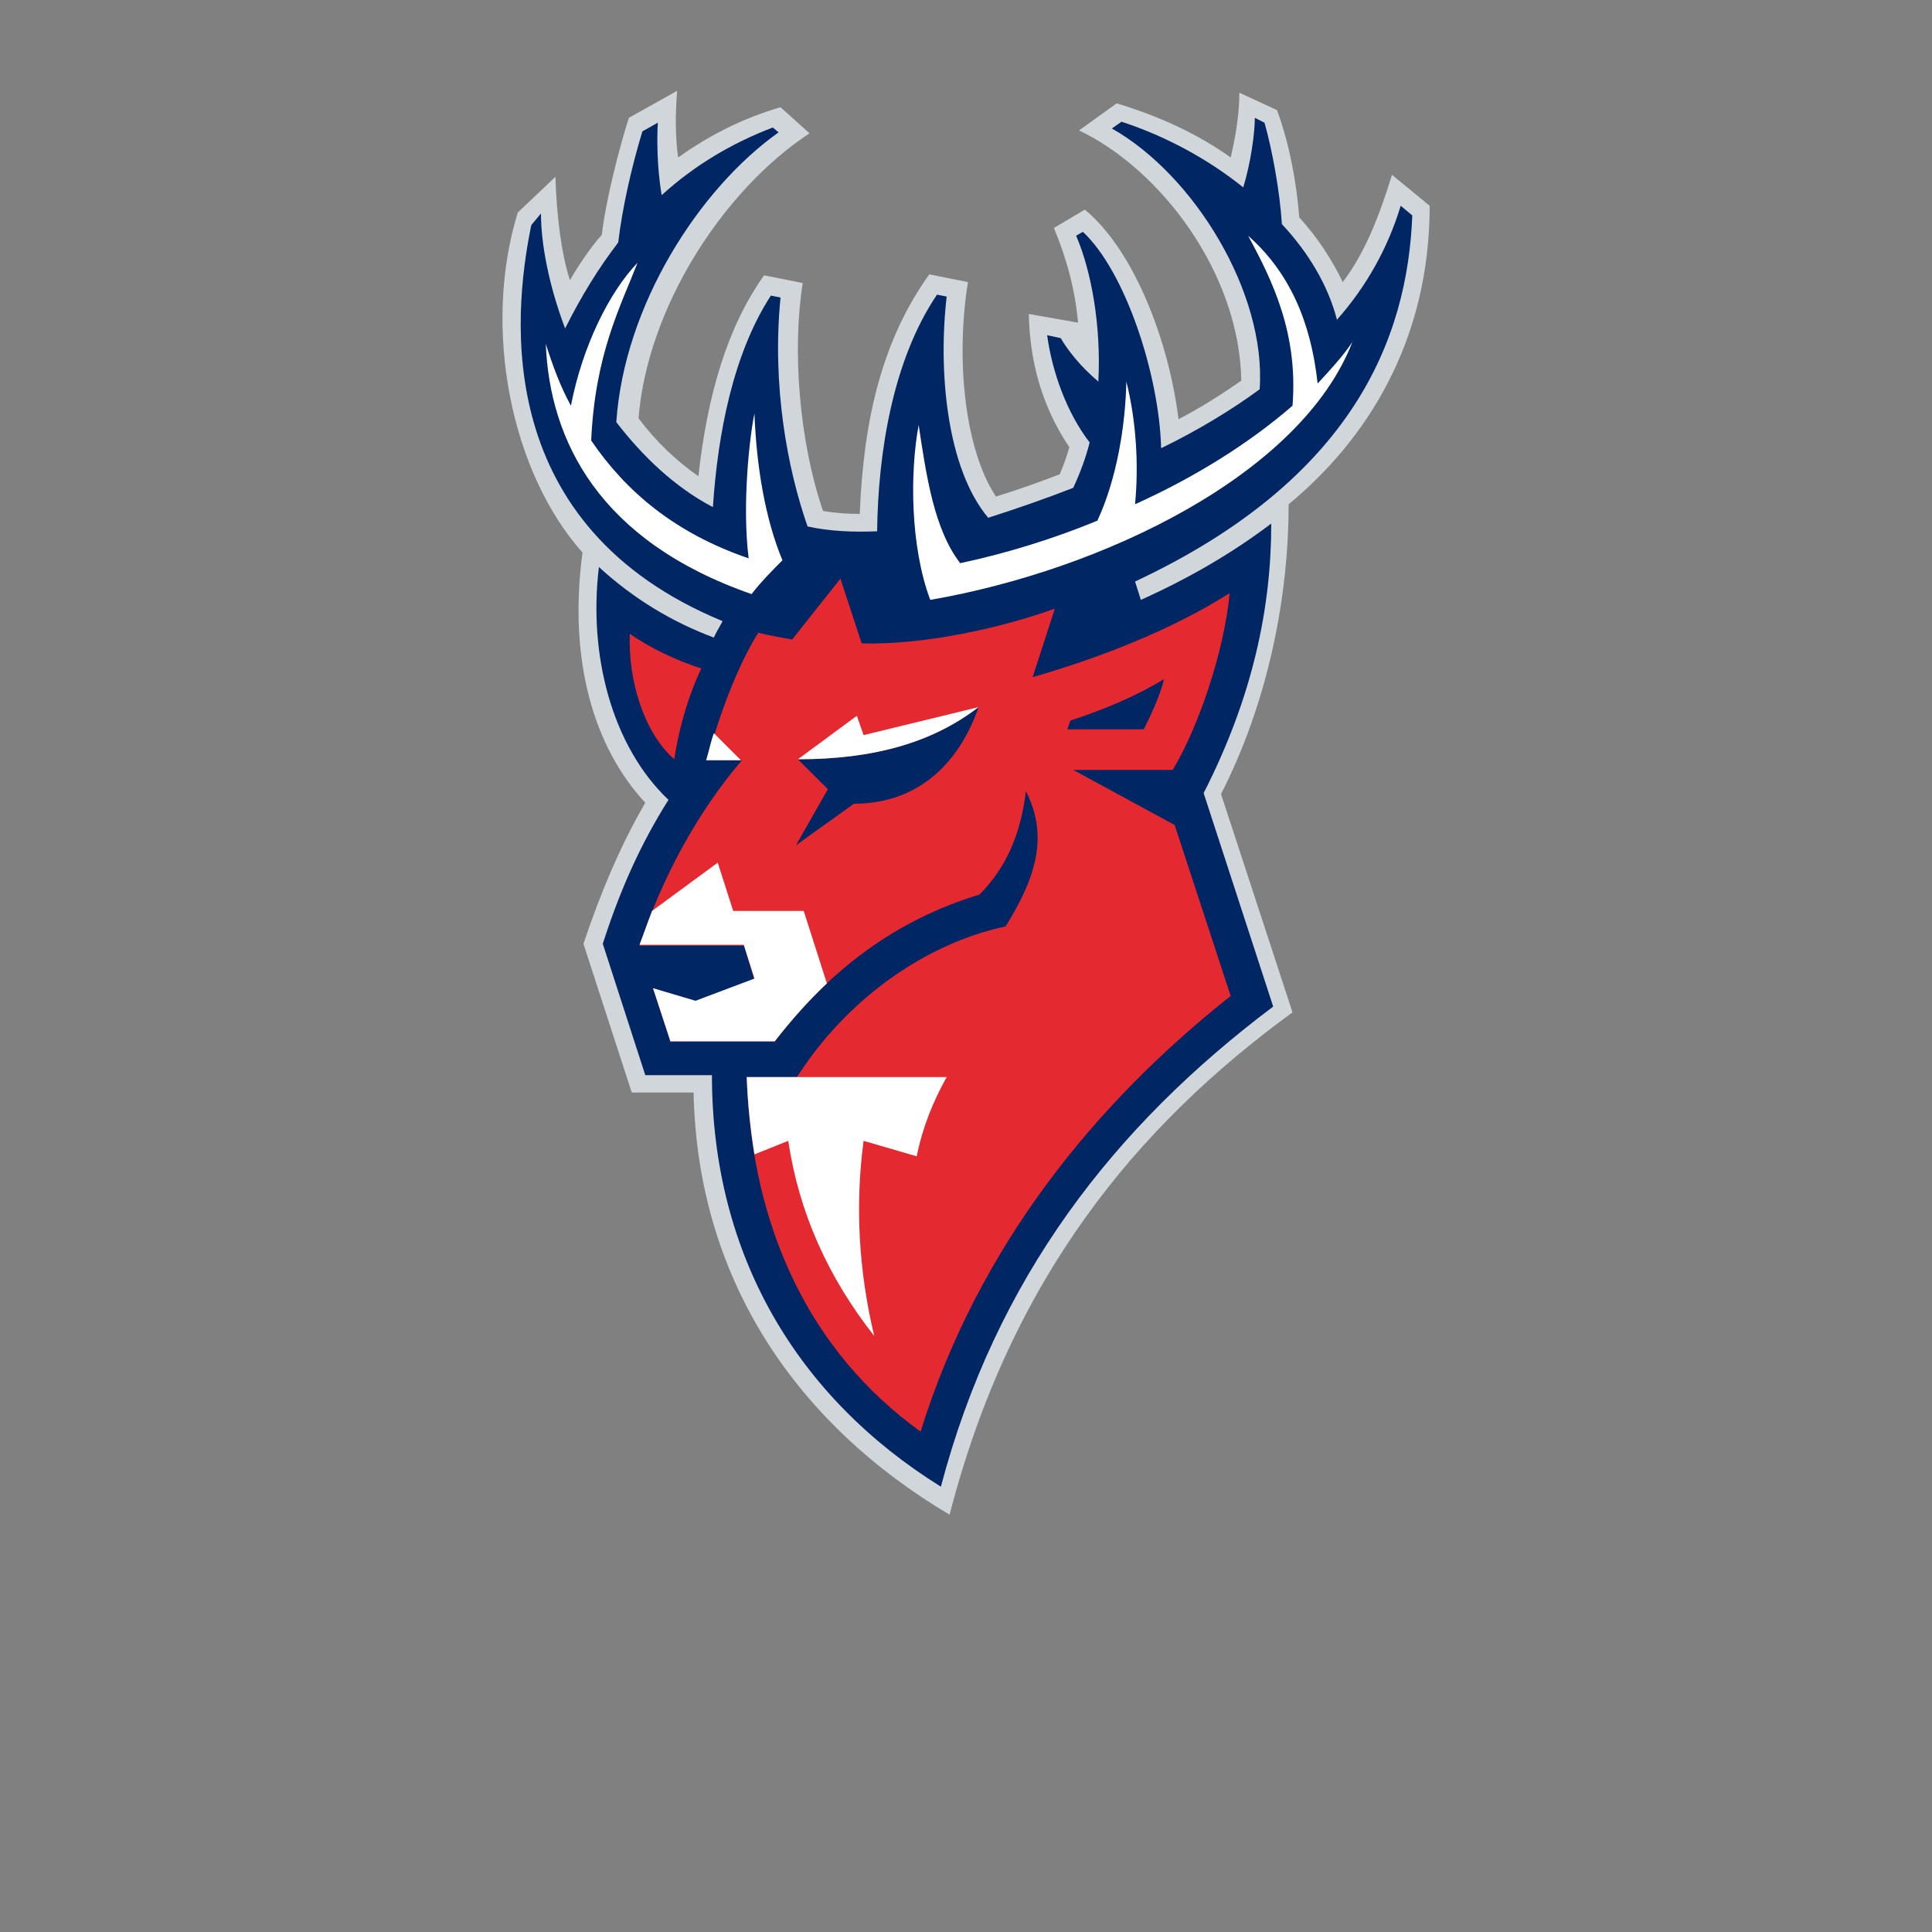
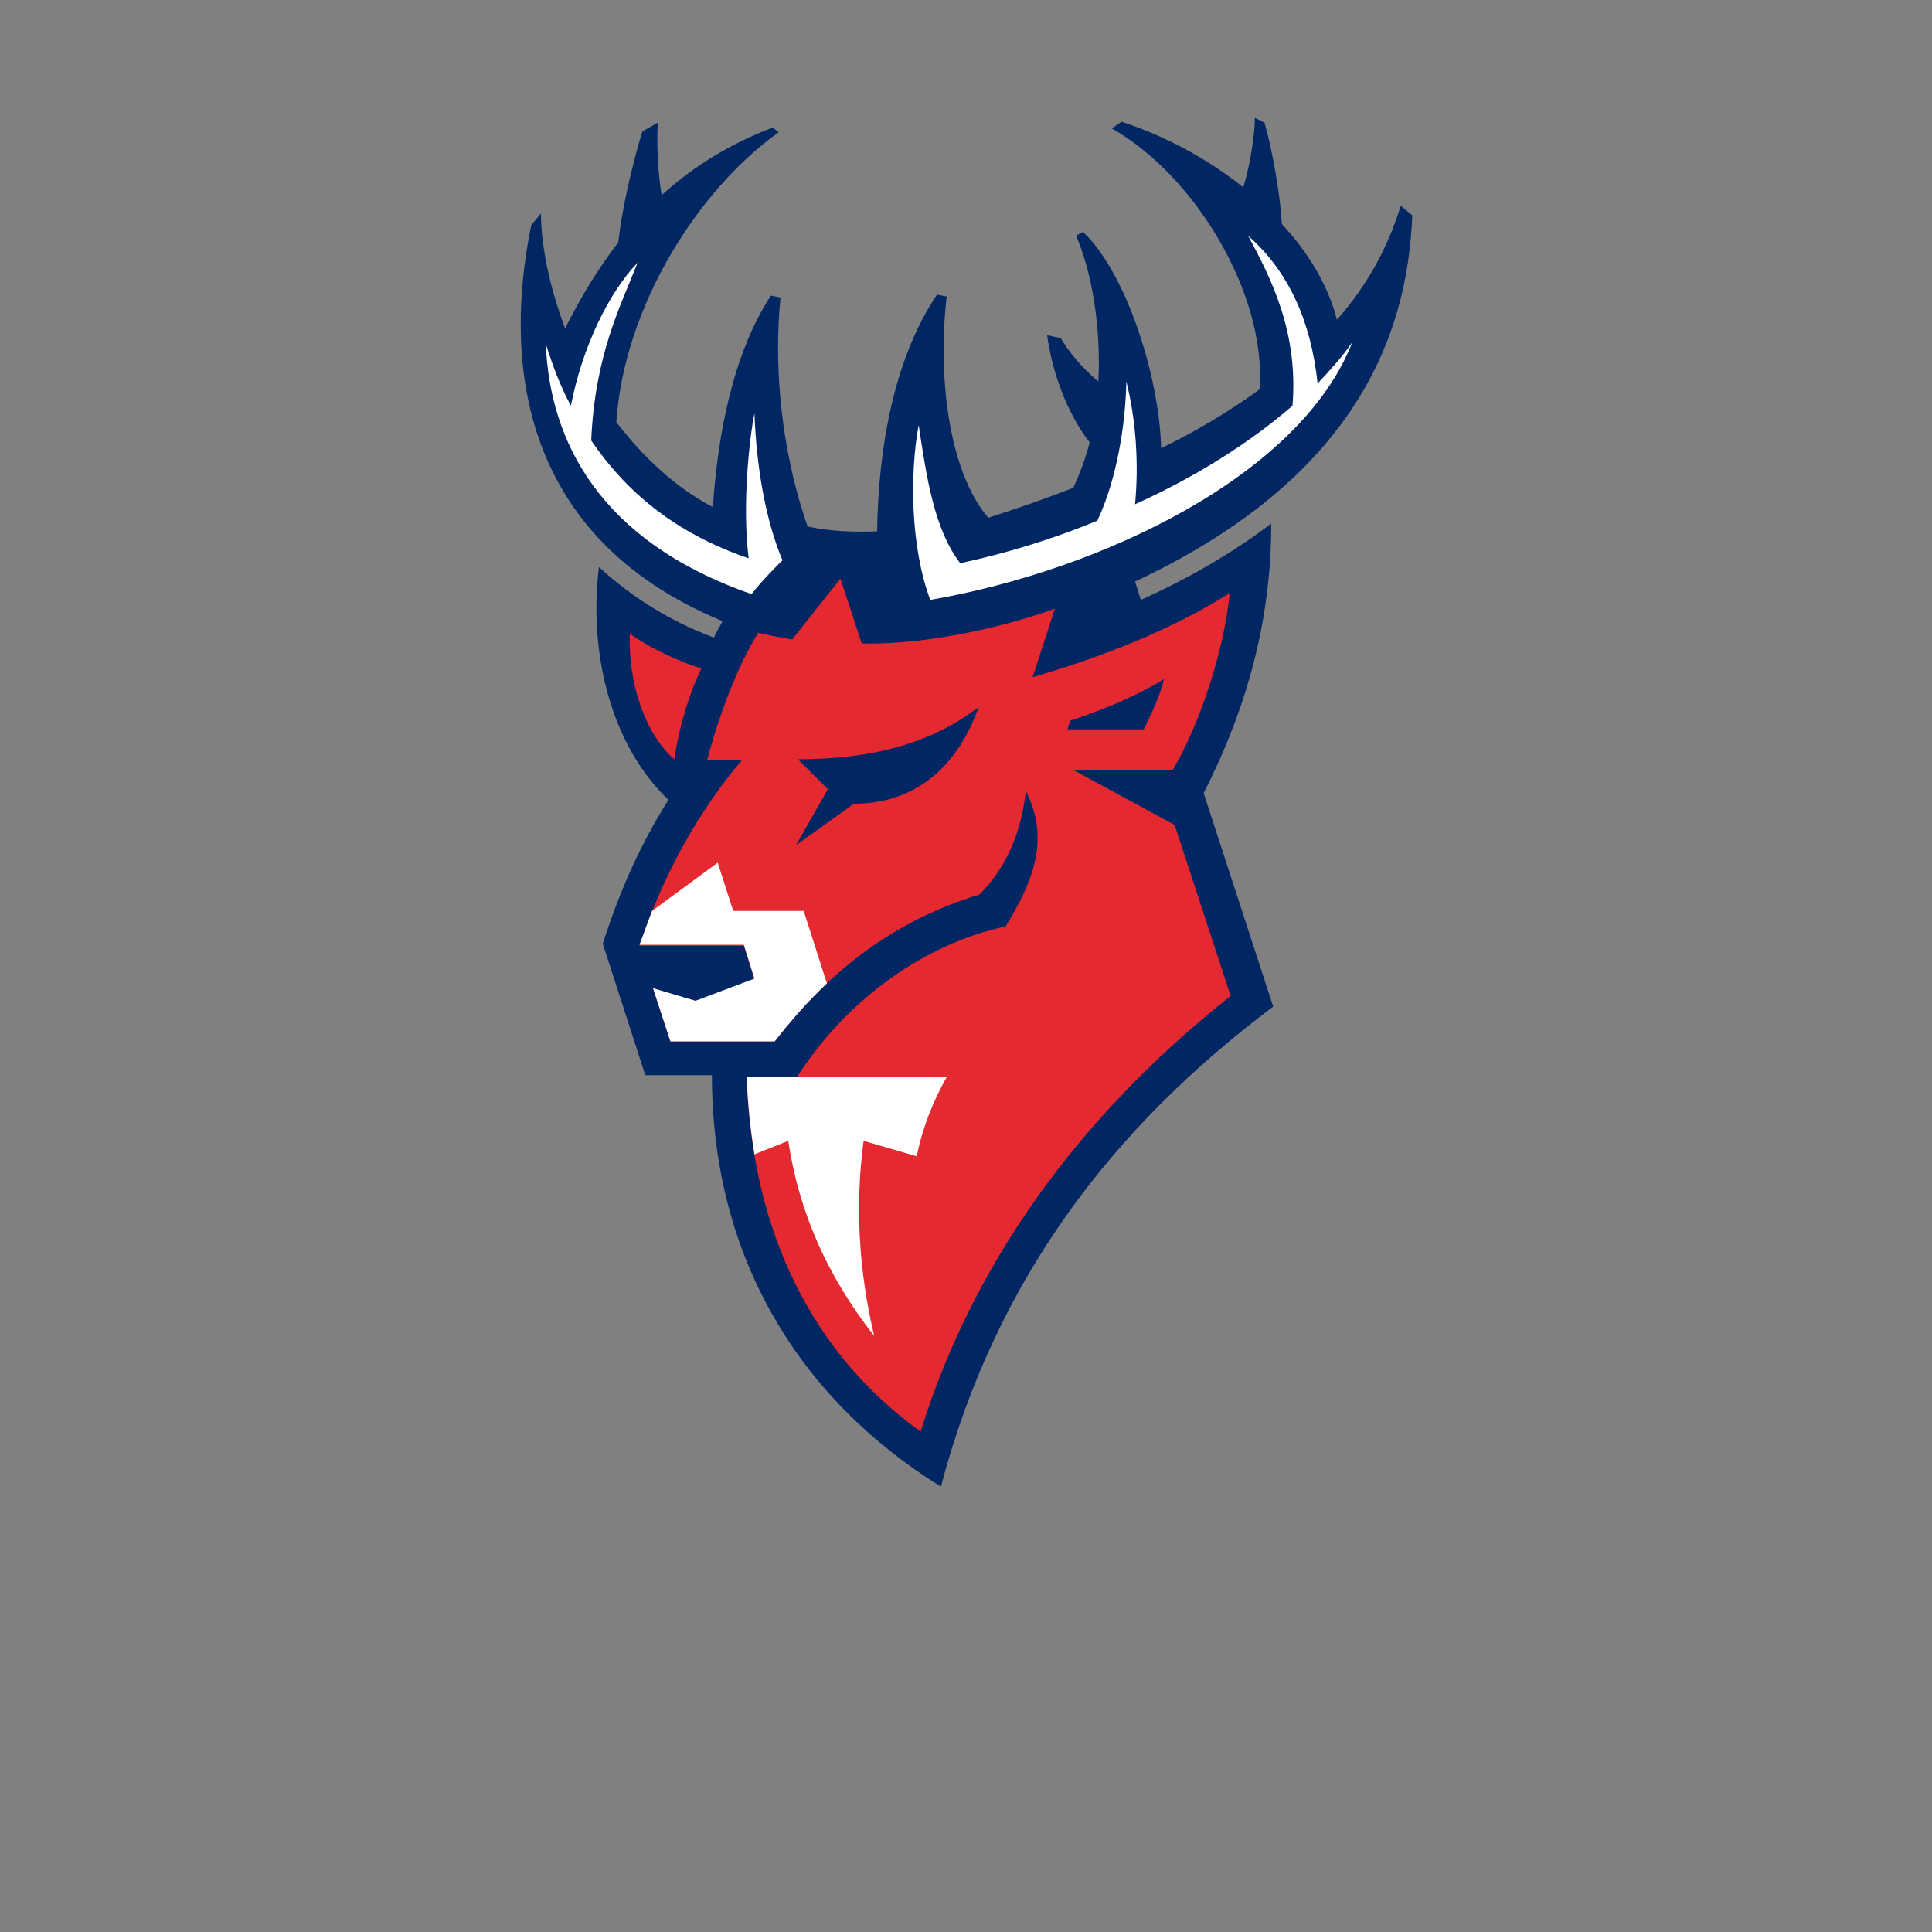
<svg xmlns="http://www.w3.org/2000/svg" id="Слой_1" x="0px" y="0px" viewBox="0 0 200 200" style="enable-background:new 0 0 200 200;" xml:space="preserve">
  <rect x="0" y="0" width="200" height="200" fill="#808080" stroke="none" />
  <style type="text/css"> .st0{fill:#D1D6DA;} .st1{fill:#002663;} .st2{fill:#E42931;} .st3{fill:#FFFFFF;} .st4{fill-rule:evenodd;clip-rule:evenodd;fill:#FFFFFF;} </style>
  <g>
-     <path class="st0" d="M148,21.3l-3.9-3.2c-1.3,4.2-2.8,8.1-5.1,11.1c-1.1-2.3-2.6-4.6-4.5-6.7c-0.3-3.7-1-7.5-2.3-11.1l-3.9-1.8 c0,2.2-0.4,4.6-0.9,6.7c-3.5-2.5-7.5-4.3-11.8-5.6l-3.9,2.8c8.4,4,16.6,14.7,16.8,25.9c-2,1.4-4.2,2.8-6.5,4 c-1-8.1-4.6-17.5-9.7-21.7l-3.2,1.9c1.3,3.1,2.2,6.4,2.5,9.8l-5.1-0.9c0.1,4.8,1.3,9.5,4.2,13.8c-0.3,1-0.6,1.9-1,2.8 c-2.1,0.8-4.3,1.6-6.6,2.3c-3.2-4.8-4.2-14.1-2.9-22.2l-4-0.8c-4.8,6.7-6.8,14.8-7.2,24.8c-1.3,0-2.6-0.1-3.8-0.3 c-2.5-7.3-3.2-16.8-2.1-23.6l-4-0.8c-3.8,5.3-5.9,12.5-6.8,20.8c-2.3-1.6-4.4-3.6-6.2-6c0.9-11.3,8.6-23.5,17.7-29.5l-3-2.7 c-4.1,1.2-7.5,3-10.6,5.2c-0.3-2.1-0.3-4.6-0.1-6.9l-5,2.8c-1,3.1-2.4,8.6-2.8,12.1C61,25.8,60,27.3,59,29 c-0.9-2.7-1.4-6.9-1.5-10.7L53.6,22c-3.7,12-0.7,26.9,6.7,35.2c-1.5,11.2,1.2,20.2,6.5,25.9c-2.5,4.3-4.6,9.2-6.4,14.6l5,15.4h6.4 c0.4,19.5,10.8,34.4,26.5,43.7c6.3-24.4,19.3-40.2,35.5-52l-7.4-22.6c5-9.8,7-20.7,7-30C141.4,45.6,148,35.4,148,21.3z" />
    <path class="st1" d="M146.2,22.3l-1.2-1c-1.3,4.3-3.5,8.3-6.6,11.8c-0.9-3.5-2.9-6.9-5.7-9.9c-0.2-3.3-1-7.7-1.8-10.5l-1-0.5 c0,1.5-0.4,4.6-1.2,7.2c-3.6-2.9-8-5.3-12.6-6.8l-1,0.7c8.5,4.8,16,17,15.3,27c-3,2.2-6.5,4.3-10.2,6.1c-0.2-7.6-3.7-18.3-8.1-22.4 l-0.7,0.4c1.6,3.7,2.6,9.4,2.3,15.1c-1.9-1.6-3.2-3.3-3.9-4.5l-1.4-0.3c0.5,3.7,2,8,4.4,11.1c-0.4,1.6-1,3.2-1.7,4.7 c-2.8,1.1-5.7,2.1-8.8,3.1c-4.3-5.1-5.2-15.2-4.3-22.9l-1-0.2c-4.6,6.8-6.1,16.4-6.2,24.5c-2.5,0.1-4.9,0-7.2-0.5 c-2.1-6-3.7-14.6-2.8-23.7l-1-0.2c-3.9,6-5.5,14.3-6,21.9c-4-2.1-7.3-5.3-10-8.8c0.8-12,8.5-24.1,16.8-30L80,13.2 c-4.2,1.6-8.1,3.9-11.5,7c-0.5-2.8-0.5-6-0.4-7.5l-1.6,0.9c-1.1,3.6-2.1,8-2.5,11.5c-2,2.6-3.8,5.5-5.5,8.9 c-1.7-4.5-2.5-8.8-2.5-11.9l-1,1.2c-2,9.7-3.9,31.2,19.8,41c-0.3,0.6-0.7,1.2-0.9,1.7c-4.3-1.6-8.3-4-11.9-7.3 c-1.1,9,1.3,18.5,7.2,24.1c-2.9,4.6-5,9.3-6.8,14.9l4.4,13.6h6.9c0,18.7,8.9,33.4,23.7,42.6c5.7-21.6,17.9-37.3,34.4-49.7 l-7.2-22.1c5.1-10,7-19.2,7-27.9c-4.1,3.1-8.6,5.7-13.5,7.9l-0.6-1.9C140.1,49.6,145.7,35,146.2,22.3z" />
    <path class="st2" d="M111.1,79.7h10.3c2.6-4.3,5.3-12.1,5.9-18.3c-6.2,3.9-13.5,6.7-20.4,8.7l2.3-7.1c-5.2,1.9-13.4,3.8-20,3.6 L87,59.9l-5,6.3c-1.1-0.2-2.3-0.4-3.5-0.7c-2.1,3.3-4.1,8.6-5.3,13.2h3.6c-4.6,5.4-8.2,12-10.6,19.2H77l1.1,3.5l-6.1,2.3l-4.4-1.4 l1.8,5.5h10.8c5.7-7.4,12.4-12.5,21.2-15.2c2.8-2.8,4.3-6.4,4.8-10.7c2.5,4.9,0.8,9.3-2.1,14c-8.4,1.8-16.5,7.6-21.6,15.6h-5.2 c0.5,15.7,6.6,28.5,18,36.7c6-19.3,18.2-34.1,32.1-45.1l-5.8-17.7L111.1,79.7z M88.4,83.2l-6,4.3l3.3-5.8l-3.1-3.1 c7.8,0,13.9-1.7,18.7-5.4C99.4,78.7,95.3,83.2,88.4,83.2z M118.4,75.5h-7.9l0.3-0.9c3.9-1.3,6.9-2.6,9.7-4.3 C120.1,72,119.1,74.1,118.4,75.5z M65.2,65.6c2.1,1.5,4.9,2.8,7.4,3.6c-1.1,2.3-2.2,5.5-2.8,9.4C66.6,75.8,65,70.3,65.2,65.6z" />
    <path class="st3" d="M94.9,119.7c0.6-3,1.7-5.7,3.1-8.2H77.3c0.1,2.8,0.4,5.5,0.8,8l3.5-1.4c1.1,7.4,4.1,14.1,8.9,20.2 c-1.6-6.7-2-13.5-1.1-20.2L94.9,119.7z" />
    <path class="st3" d="M67.6,102.3l1.8,5.5h10.8c1.8-2.3,3.4-4.1,5.4-6l-2.4-7.5h-7.3l-1.6-5l-6.8,5c-0.5,1.3-0.8,2.2-1.3,3.5H77 l1.1,3.5l-6.1,2.3L67.6,102.3z" />
-     <path class="st3" d="M73.1,78.7h3.6l-2.8-2.8C73.6,76.7,73.4,77.7,73.1,78.7z" />
-     <path class="st3" d="M89.4,76.1l-0.7-2l-6.1,4.5c7.8,0,13.9-1.7,18.7-5.4L89.4,76.1z" />
    <path class="st4" d="M136.4,39.7c-0.7-6.5-3-11.6-7.2-15.3c2.5,4.6,5.2,10.1,4.6,17.6c-4.5,3.9-10.1,7.4-16.3,10.2 c0.4-4.2,0.1-8.7-0.9-12.7c-0.1,4.6-1,10.1-3,14.4c-4.6,1.9-9.5,3.4-14.2,4.4c-2.7-3.5-3.5-9-4.3-14.3c-0.9,4.8-0.9,12.5,1.2,18.1 c17.9-3.1,38.4-13,43.7-26.7C139,36.9,137.7,38.3,136.4,39.7z" />
    <path class="st4" d="M81,58c-1.8-4.3-2.7-9.8-2.9-15.2c-0.5,2.4-1.3,9.4-0.6,15c-7.6-2.6-12.7-6.9-16.3-12.2 c0.4-8.9,3-13.8,4.8-18.4c-2.9,3-5.7,8.6-6.9,14.8c-1.1-2-1.9-4.2-2.6-6.4c0.4,10,5.5,20.4,21.3,25.9C78.8,60.2,80.1,58.9,81,58z" />
  </g>
</svg>